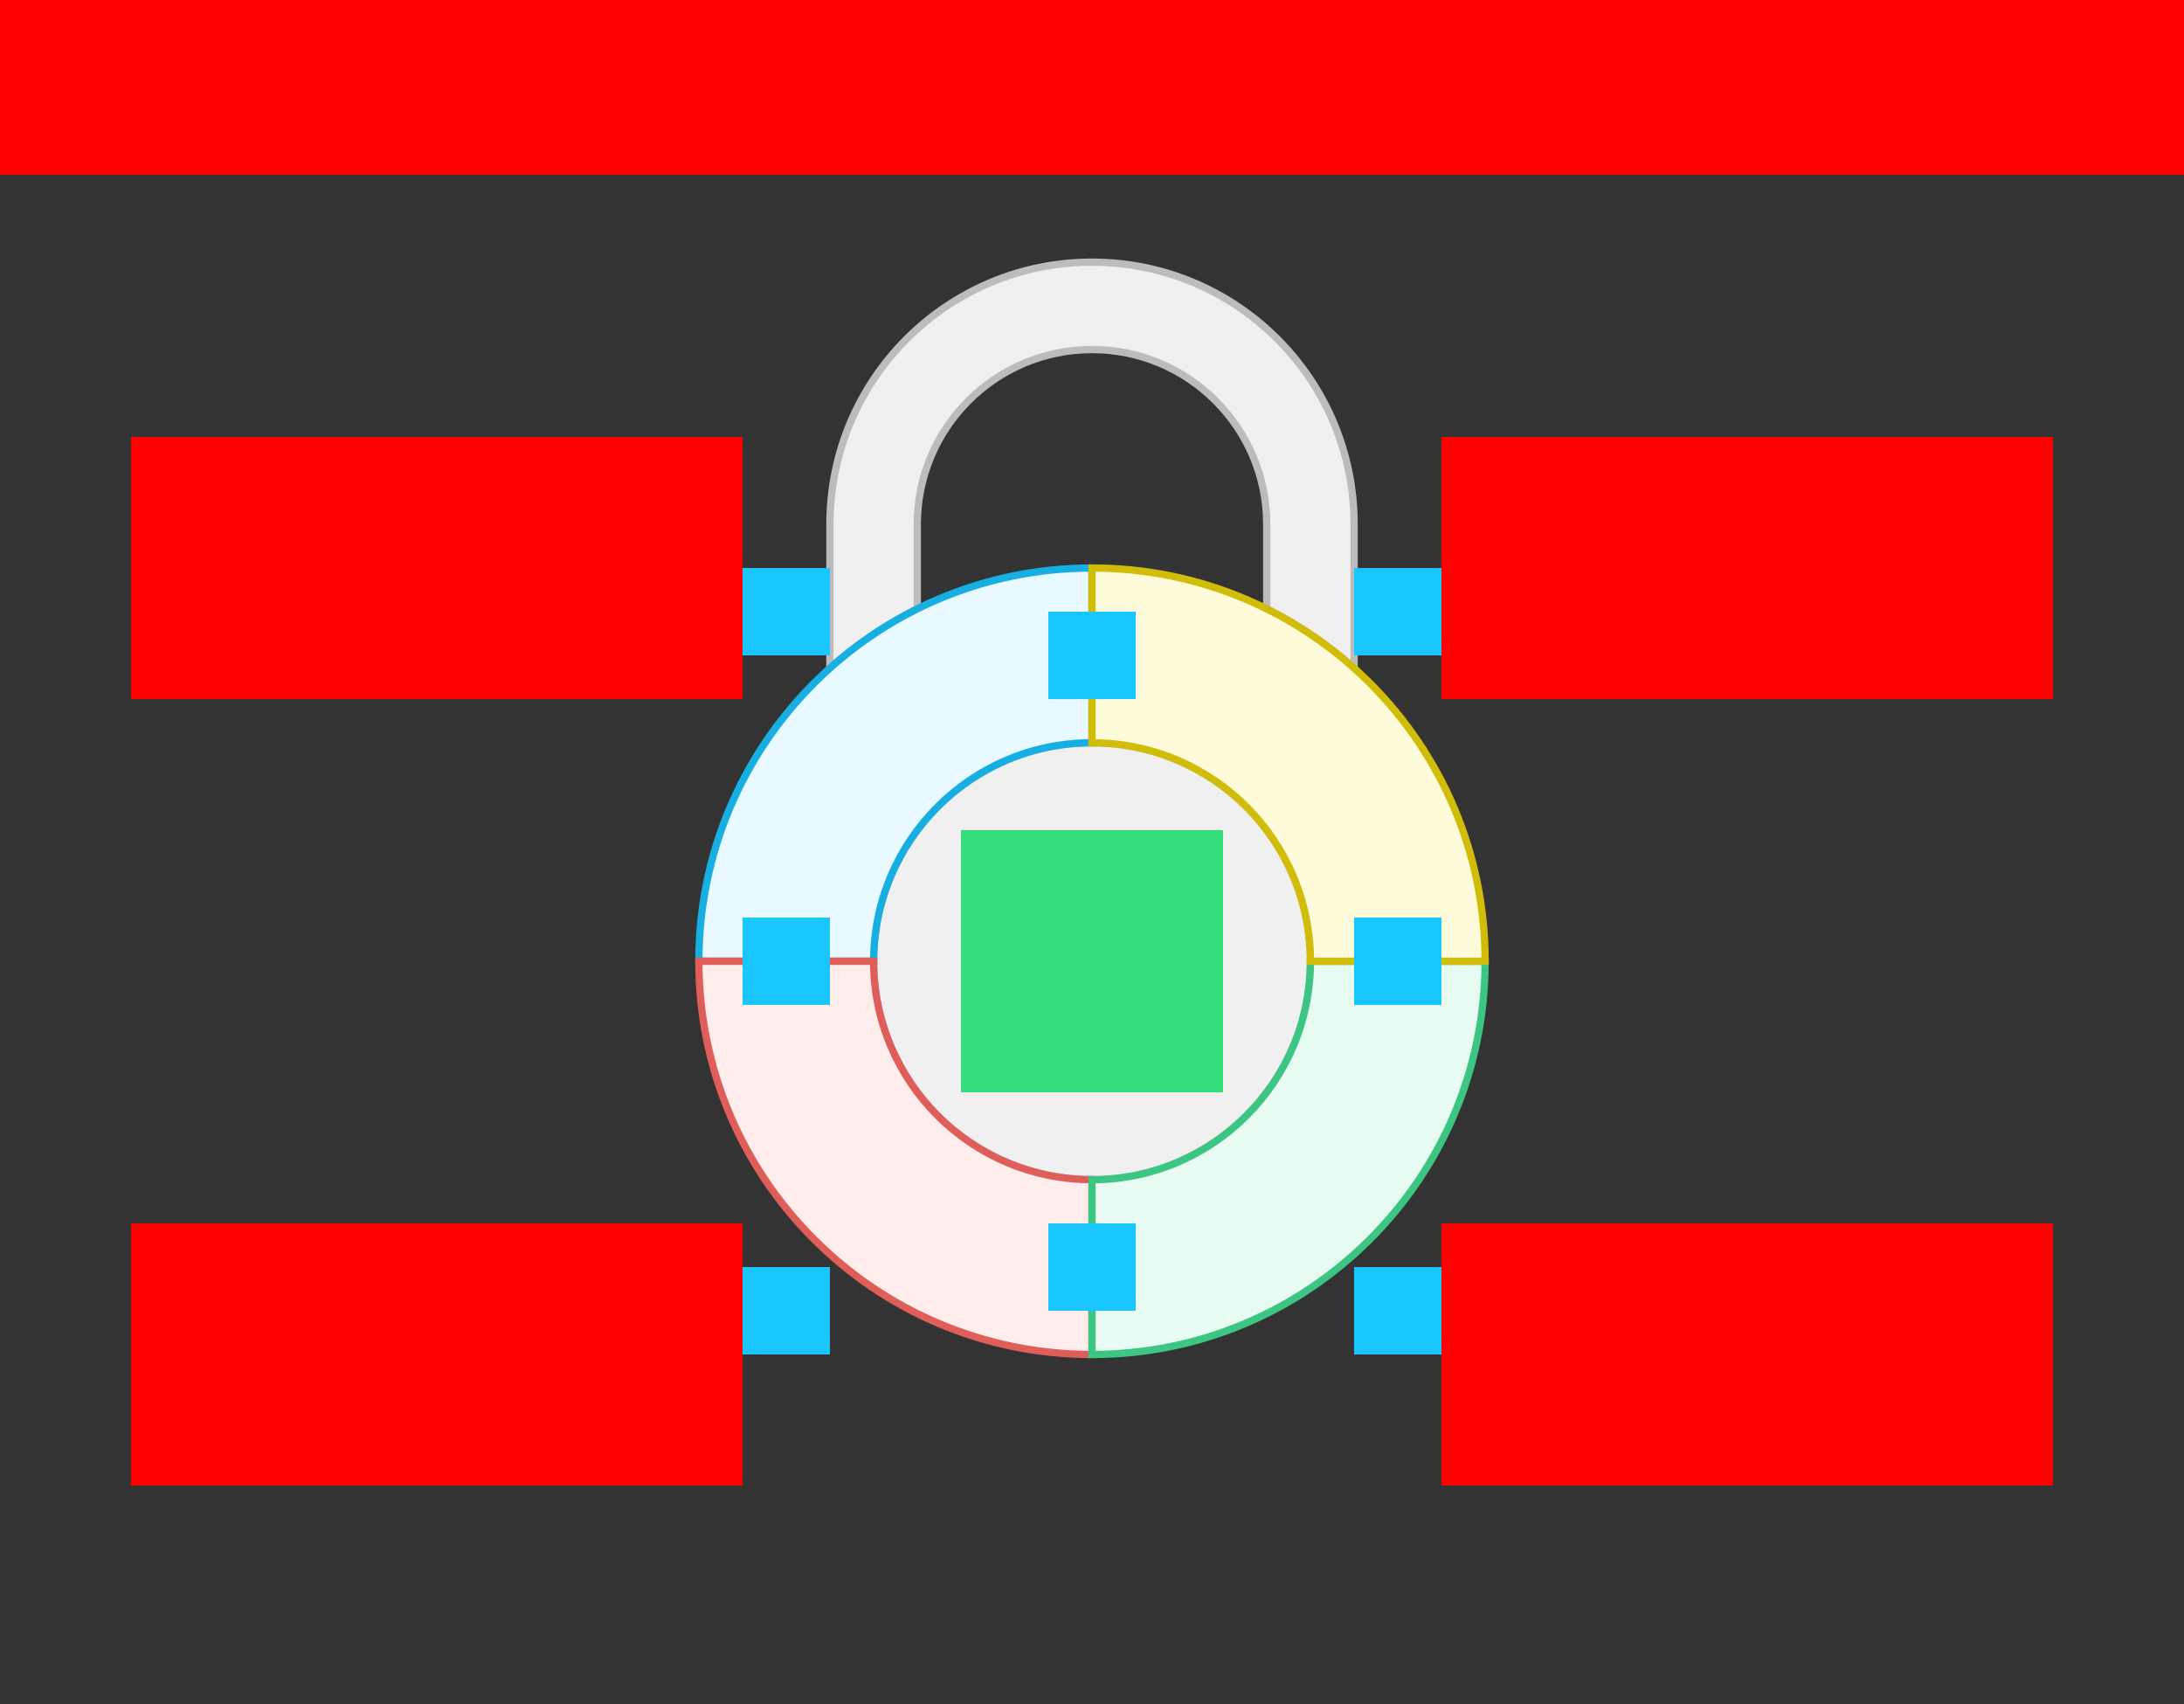
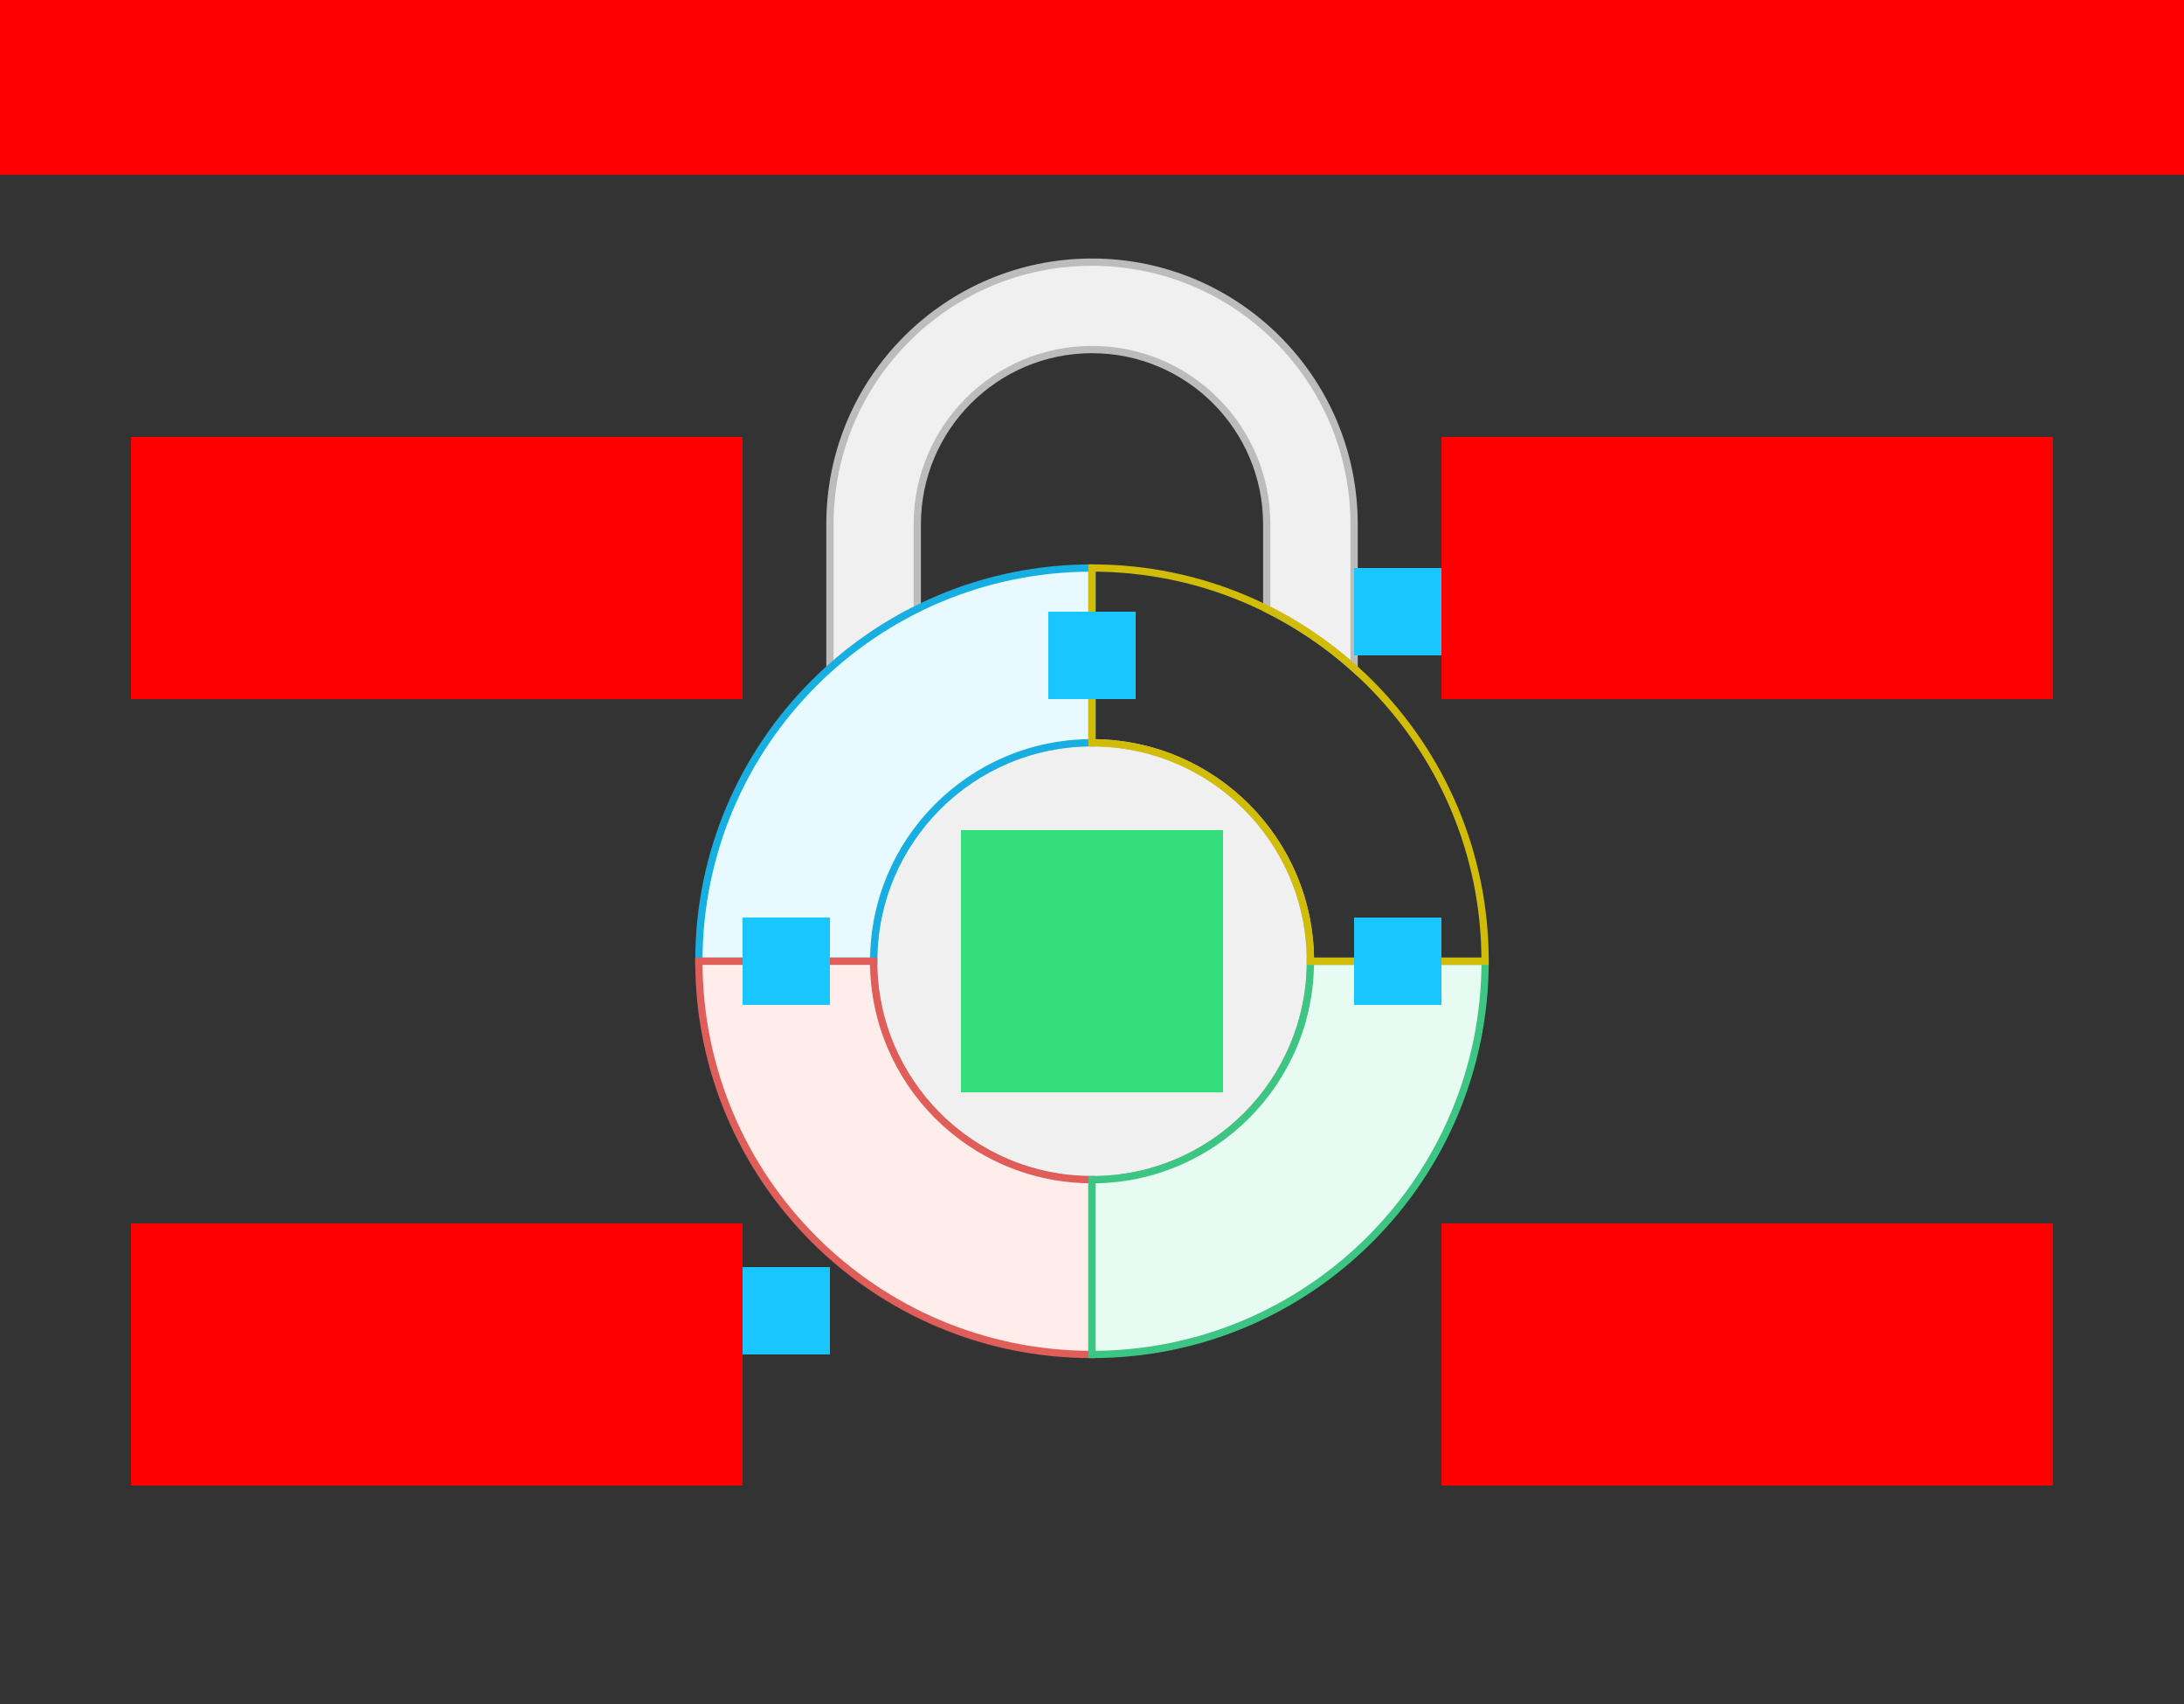
<svg xmlns="http://www.w3.org/2000/svg" width="600" height="468">
  <rect width="100%" height="100%" fill="#333333" stroke="none" />
  <g id="pillars-lock-v2--family--4">
    <g id="lines">
      <g id="g-0">
        <ellipse id="cr-big" stroke="#bcbcbc" fill="#f0f0f0" stroke-width="2" stroke-linejoin="miter" transform="translate(240, 204)" cx="60" cy="60" rx="60" ry="60" />
        <g id="cu">
          <path id="vector" transform="translate(228, 72)" fill="#f0f0f0" d="M72.003 0 C111.77 0 144.007 32.237 144.007 72.003 L144.007 111.507 C136.809 105.064 128.742 99.572 120.003 95.23 L120.003 72.003 C120.003 45.494 98.513 24.003 72.003 24.003 C45.494 24.003 24.003 45.494 24.003 72.003 L24.003 95.23 C15.265 99.572 7.198 105.064 0 111.507 L0 72.003 C0 32.237 32.237 0 72.003 0 Z" />
          <path id="vector_1" transform="translate(228, 72)" fill="none" stroke="#bcbcbc" stroke-width="2" stroke-linejoin="miter" stroke-linecap="none" stroke-miterlimit="4" d="M 72.003 0 C 111.77 0 144.007 32.237 144.007 72.003 L 144.007 111.507 C 136.809 105.064 128.742 99.572 120.003 95.23 L 120.003 72.003 C 120.003 45.494 98.513 24.003 72.003 24.003 C 45.494 24.003 24.003 45.494 24.003 72.003 L 24.003 95.23 C 15.265 99.572 7.198 105.064 0 111.507 L 0 72.003 C 0 32.237 32.237 0 72.003 0 Z" />
        </g>
      </g>
      <g id="g-4">
        <g id="cu_3">
          <path id="cu_1" transform="translate(191.996, 156.004)" fill="#e8f9ff" d="M108.004 6.4576e-8 L108.004 47.991 C74.879 48.005 48.03 74.862 48.03 107.991 L48.03 107.996 L0 107.996 C0.002 48.351 48.355 0 108 0 L108.004 6.4576e-8 Z" />
          <path id="cu_2" transform="translate(191.996, 156.004)" fill="none" stroke="#17aee1" stroke-width="2" stroke-linejoin="miter" stroke-linecap="none" stroke-miterlimit="4" d="M 108.004 6.4576e-8 L 108.004 47.991 C 74.879 48.005 48.03 74.862 48.03 107.991 L 48.03 107.996 L 0 107.996 C 0.002 48.351 48.355 0 108 0 L 108.004 6.4576e-8 Z" />
        </g>
      </g>
      <g id="g-3">
        <g id="cu_6">
          <path id="cu_4" transform="translate(191.996, 264)" fill="#ffedeb" d="M108.004 108.004 L108 108.004 C48.353 108.004 0 59.651 0 0.004 L7.4565e-8 1.8615e-6 L48.012 0 C48.02 33.128 74.876 59.981 108.004 59.986 L108.004 108.004 Z" />
          <path id="cu_5" transform="translate(191.996, 264)" fill="none" stroke="#df5e59" stroke-width="2" stroke-linejoin="miter" stroke-linecap="none" stroke-miterlimit="4" d="M 108.004 108.004 L 108 108.004 C 48.353 108.004 0 59.651 0 0.004 L 7.4565e-8 0 L 48.012 0 C 48.02 33.128 74.876 59.981 108.004 59.986 L 108.004 108.004 Z" />
        </g>
      </g>
      <g id="g-2">
        <g id="cu_9">
          <path id="cu_7" transform="translate(300, 264.004)" fill="#e7fbf2" d="M3.5496e-5 108 C59.645 107.998 107.997 59.646 107.997 0 L60 8.0922e-6 C60 33.137 33.137 60 0 60 L3.5496e-5 108 Z" />
          <path id="cu_8" transform="translate(300, 264.004)" fill="none" stroke="#3cc583" stroke-width="2" stroke-linejoin="miter" stroke-linecap="none" stroke-miterlimit="4" d="M 0 108 C 59.645 107.998 107.997 59.646 107.997 0 L 60 0 C 60 33.137 33.137 60 0 60 L 0 108 Z" />
        </g>
      </g>
      <g id="g-1">
        <g id="cu_12">
-           <path id="cu_10" transform="translate(300, 156.004)" fill="#fefbdb" d="M107.996 107.996 L60.007 107.996 C60 74.865 33.14 48.008 0.007 48.008 L0 48.008 L0 0 C59.644 0.002 107.994 48.352 107.996 107.996 Z" />
          <path id="cu_11" transform="translate(300, 156.004)" fill="none" stroke="#d1bd08" stroke-width="2" stroke-linejoin="miter" stroke-linecap="none" stroke-miterlimit="4" d="M 107.996 107.996 L 60.007 107.996 C 60 74.865 33.14 48.008 0.007 48.008 L 0 48.008 L 0 0 C 59.644 0.002 107.994 48.352 107.996 107.996 Z" />
        </g>
      </g>
    </g>
    <path id="tx-cb-title" transform="matrix(1, -1.6081230200044232e-16, 1.6081230200044232e-16, 1, 0, 0)" fill="#ff00001a" d="M0 0 L600 0 L600 48 L0 48 L0 0 Z" />
    <path id="ic-cc-title" transform="matrix(1, -5.551115123125783e-17, 5.551115123125783e-17, 1, 264, 227.996)" fill="#33de7b1a" d="M0 0 L72 0 L72 72 L0 72 L0 0 Z" />
-     <rect id="bt-cc-remove-4" fill="#1ac6ff33" transform="translate(204, 156)" width="24" height="24" rx="0" ry="0" />
    <rect id="bt-cc-remove-3" fill="#1ac6ff33" transform="matrix(1, 5.551115123125783e-17, -5.551115123125783e-17, 1, 204, 348)" width="24" height="24" rx="0" ry="0" />
-     <rect id="bt-cc-remove-2" fill="#1ac6ff33" transform="translate(372, 348)" width="24" height="24" rx="0" ry="0" />
    <rect id="bt-cc-remove-1" fill="#1ac6ff33" transform="matrix(1, 5.551115123125783e-17, -5.551115123125783e-17, 1, 372, 156)" width="24" height="24" rx="0" ry="0" />
    <rect id="bt-cc-add-5" fill="#1ac6ff33" transform="translate(288, 168)" width="24" height="24" rx="0" ry="0" />
    <rect id="bt-cc-add-4" fill="#1ac6ff33" transform="translate(204, 252)" width="24" height="24" rx="0" ry="0" />
-     <rect id="bt-cc-add-3" fill="#1ac6ff33" transform="translate(288, 336)" width="24" height="24" rx="0" ry="0" />
    <rect id="bt-cc-add-2" fill="#1ac6ff33" transform="translate(372, 252)" width="24" height="24" rx="0" ry="0" />
    <path id="tx-rb-4" transform="matrix(1, -5.551115123125783e-17, 5.551115123125783e-17, 1, 36, 120)" fill="#ff00001a" d="M0 0 L168 0 L168 72 L0 72 L0 0 Z" />
    <path id="tx-rt-3" transform="matrix(1, -5.551115123125783e-17, 5.551115123125783e-17, 1, 36, 336)" fill="#ff00001a" d="M0 0 L168 0 L168 72 L0 72 L0 0 Z" />
    <path id="tx-lt-2" transform="matrix(1, -5.551115123125783e-17, 5.551115123125783e-17, 1, 396, 336)" fill="#ff00001a" d="M0 0 L168 0 L168 72 L0 72 L0 0 Z" />
    <path id="tx-lb-1" transform="matrix(1, -5.551115123125783e-17, 5.551115123125783e-17, 1, 396, 120)" fill="#ff00001a" d="M0 0 L168 0 L168 72 L0 72 L0 0 Z" />
  </g>
</svg>